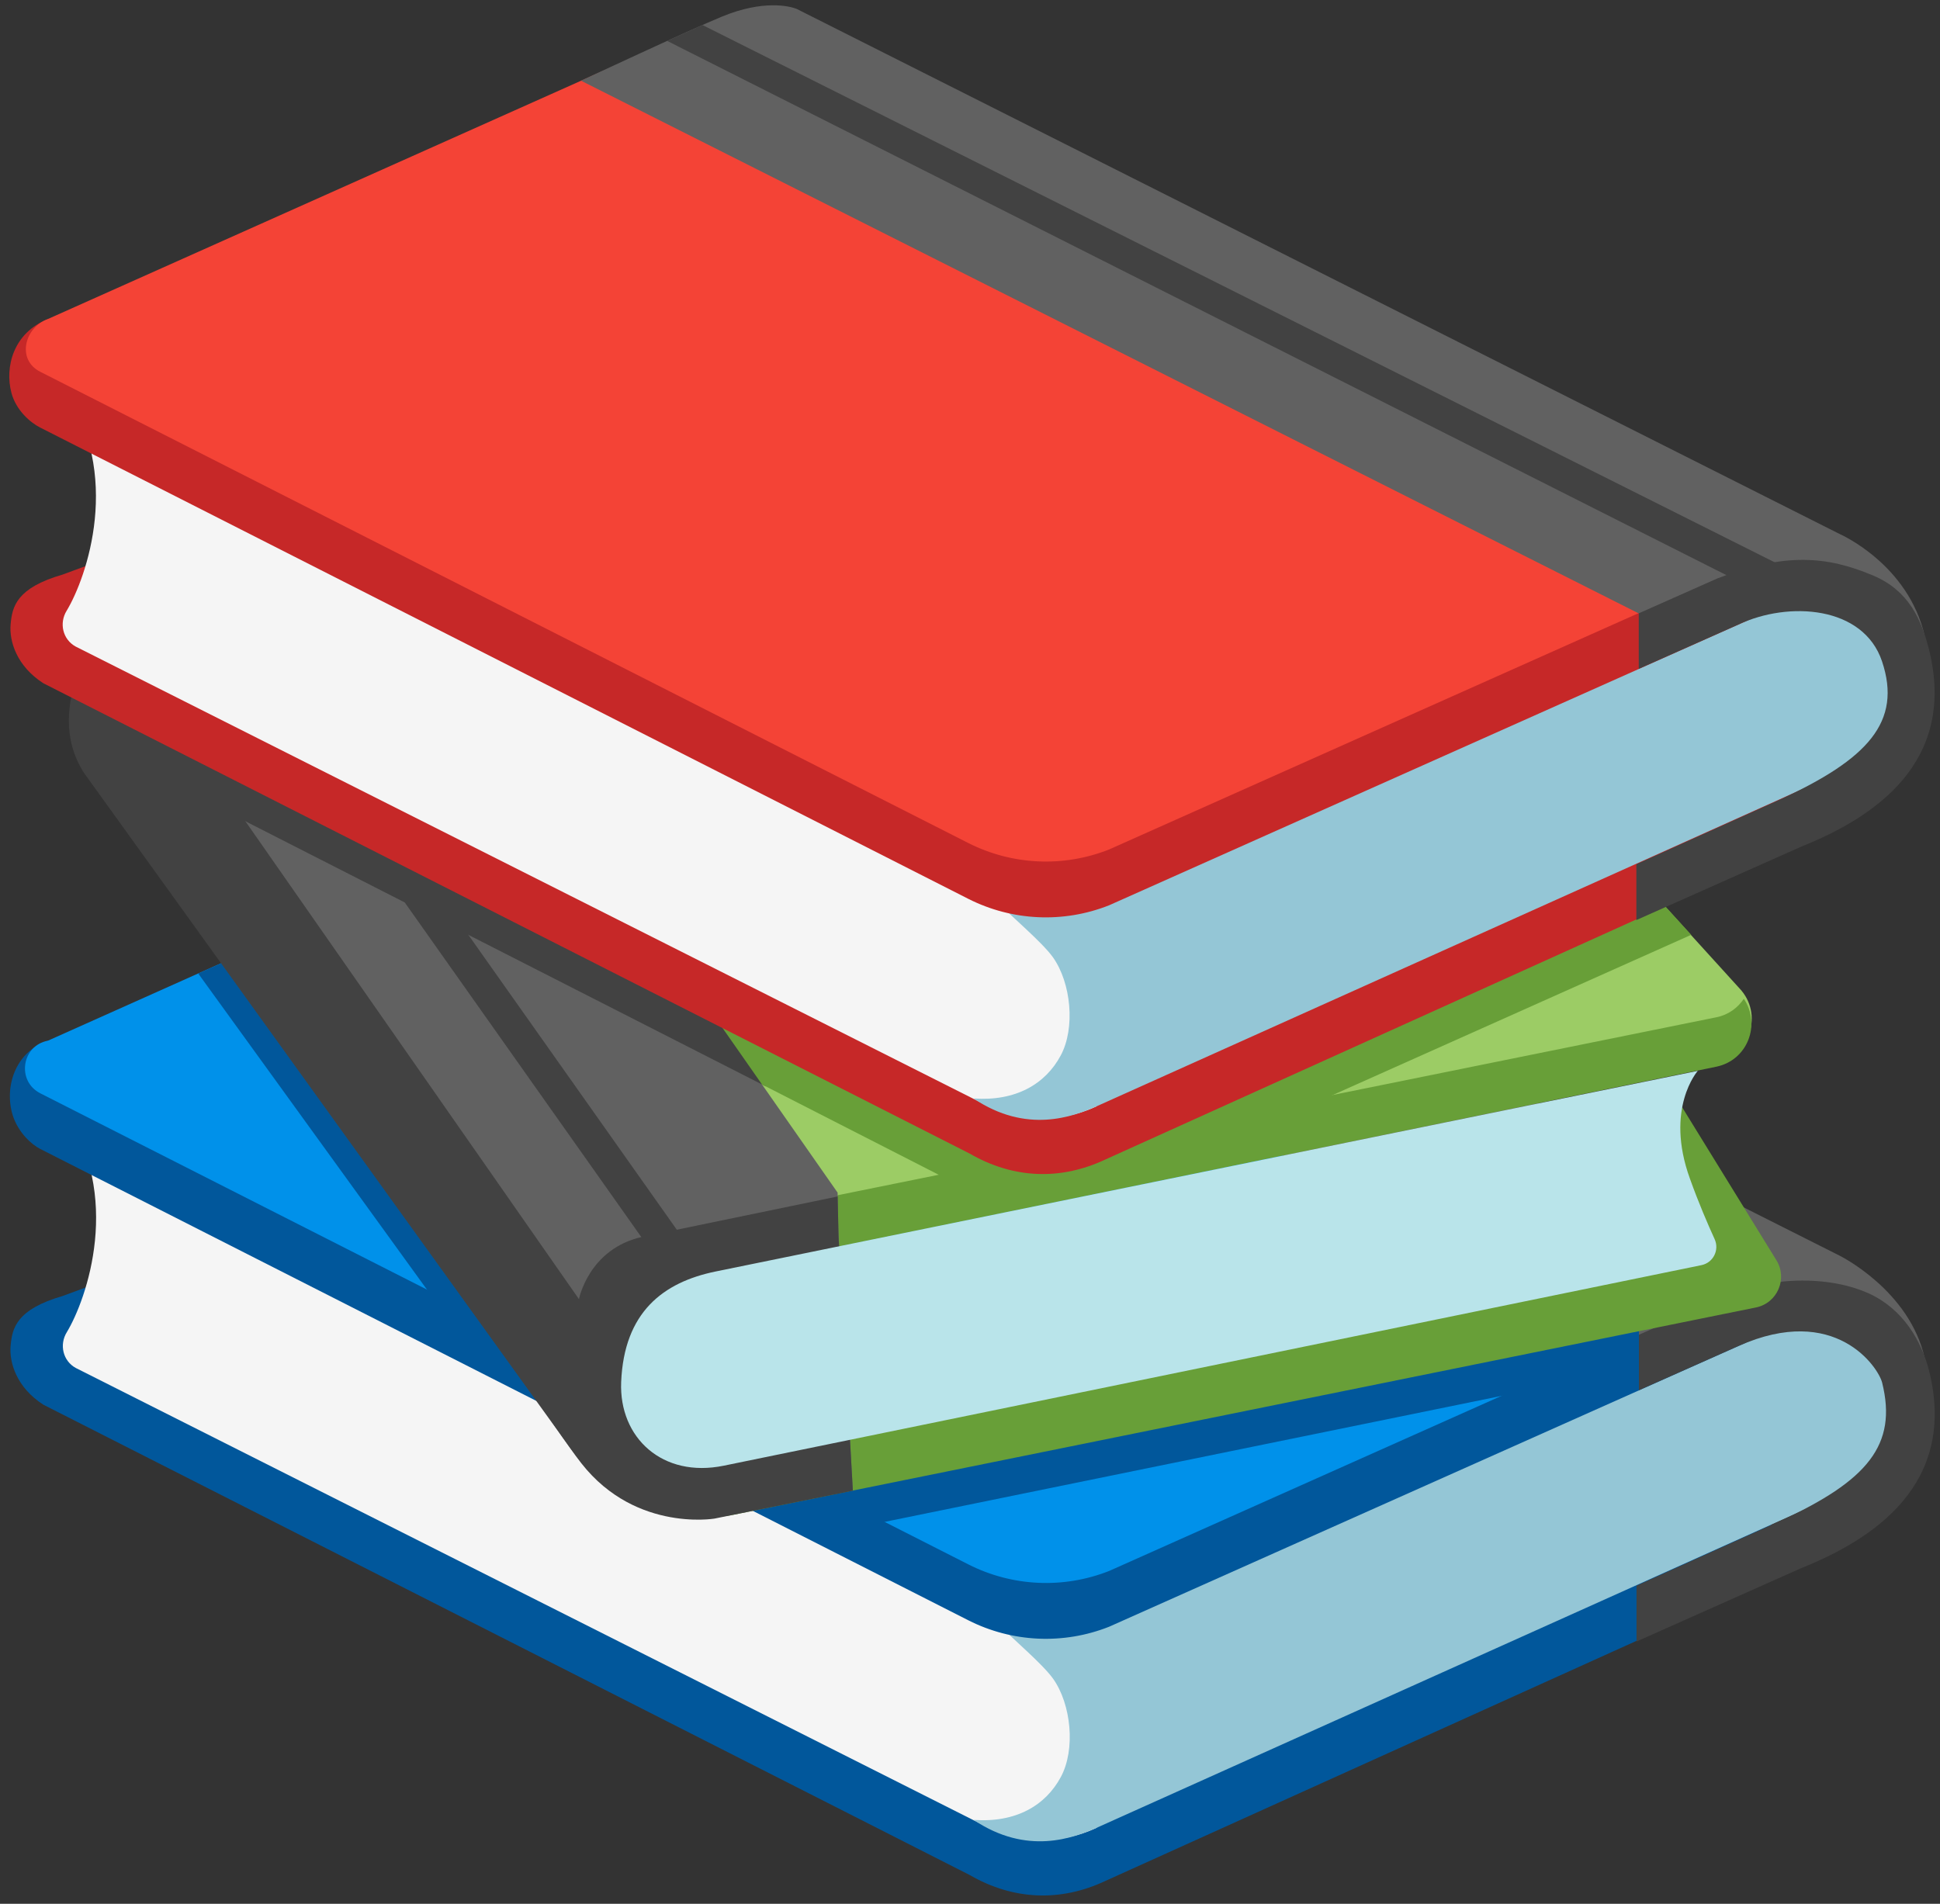
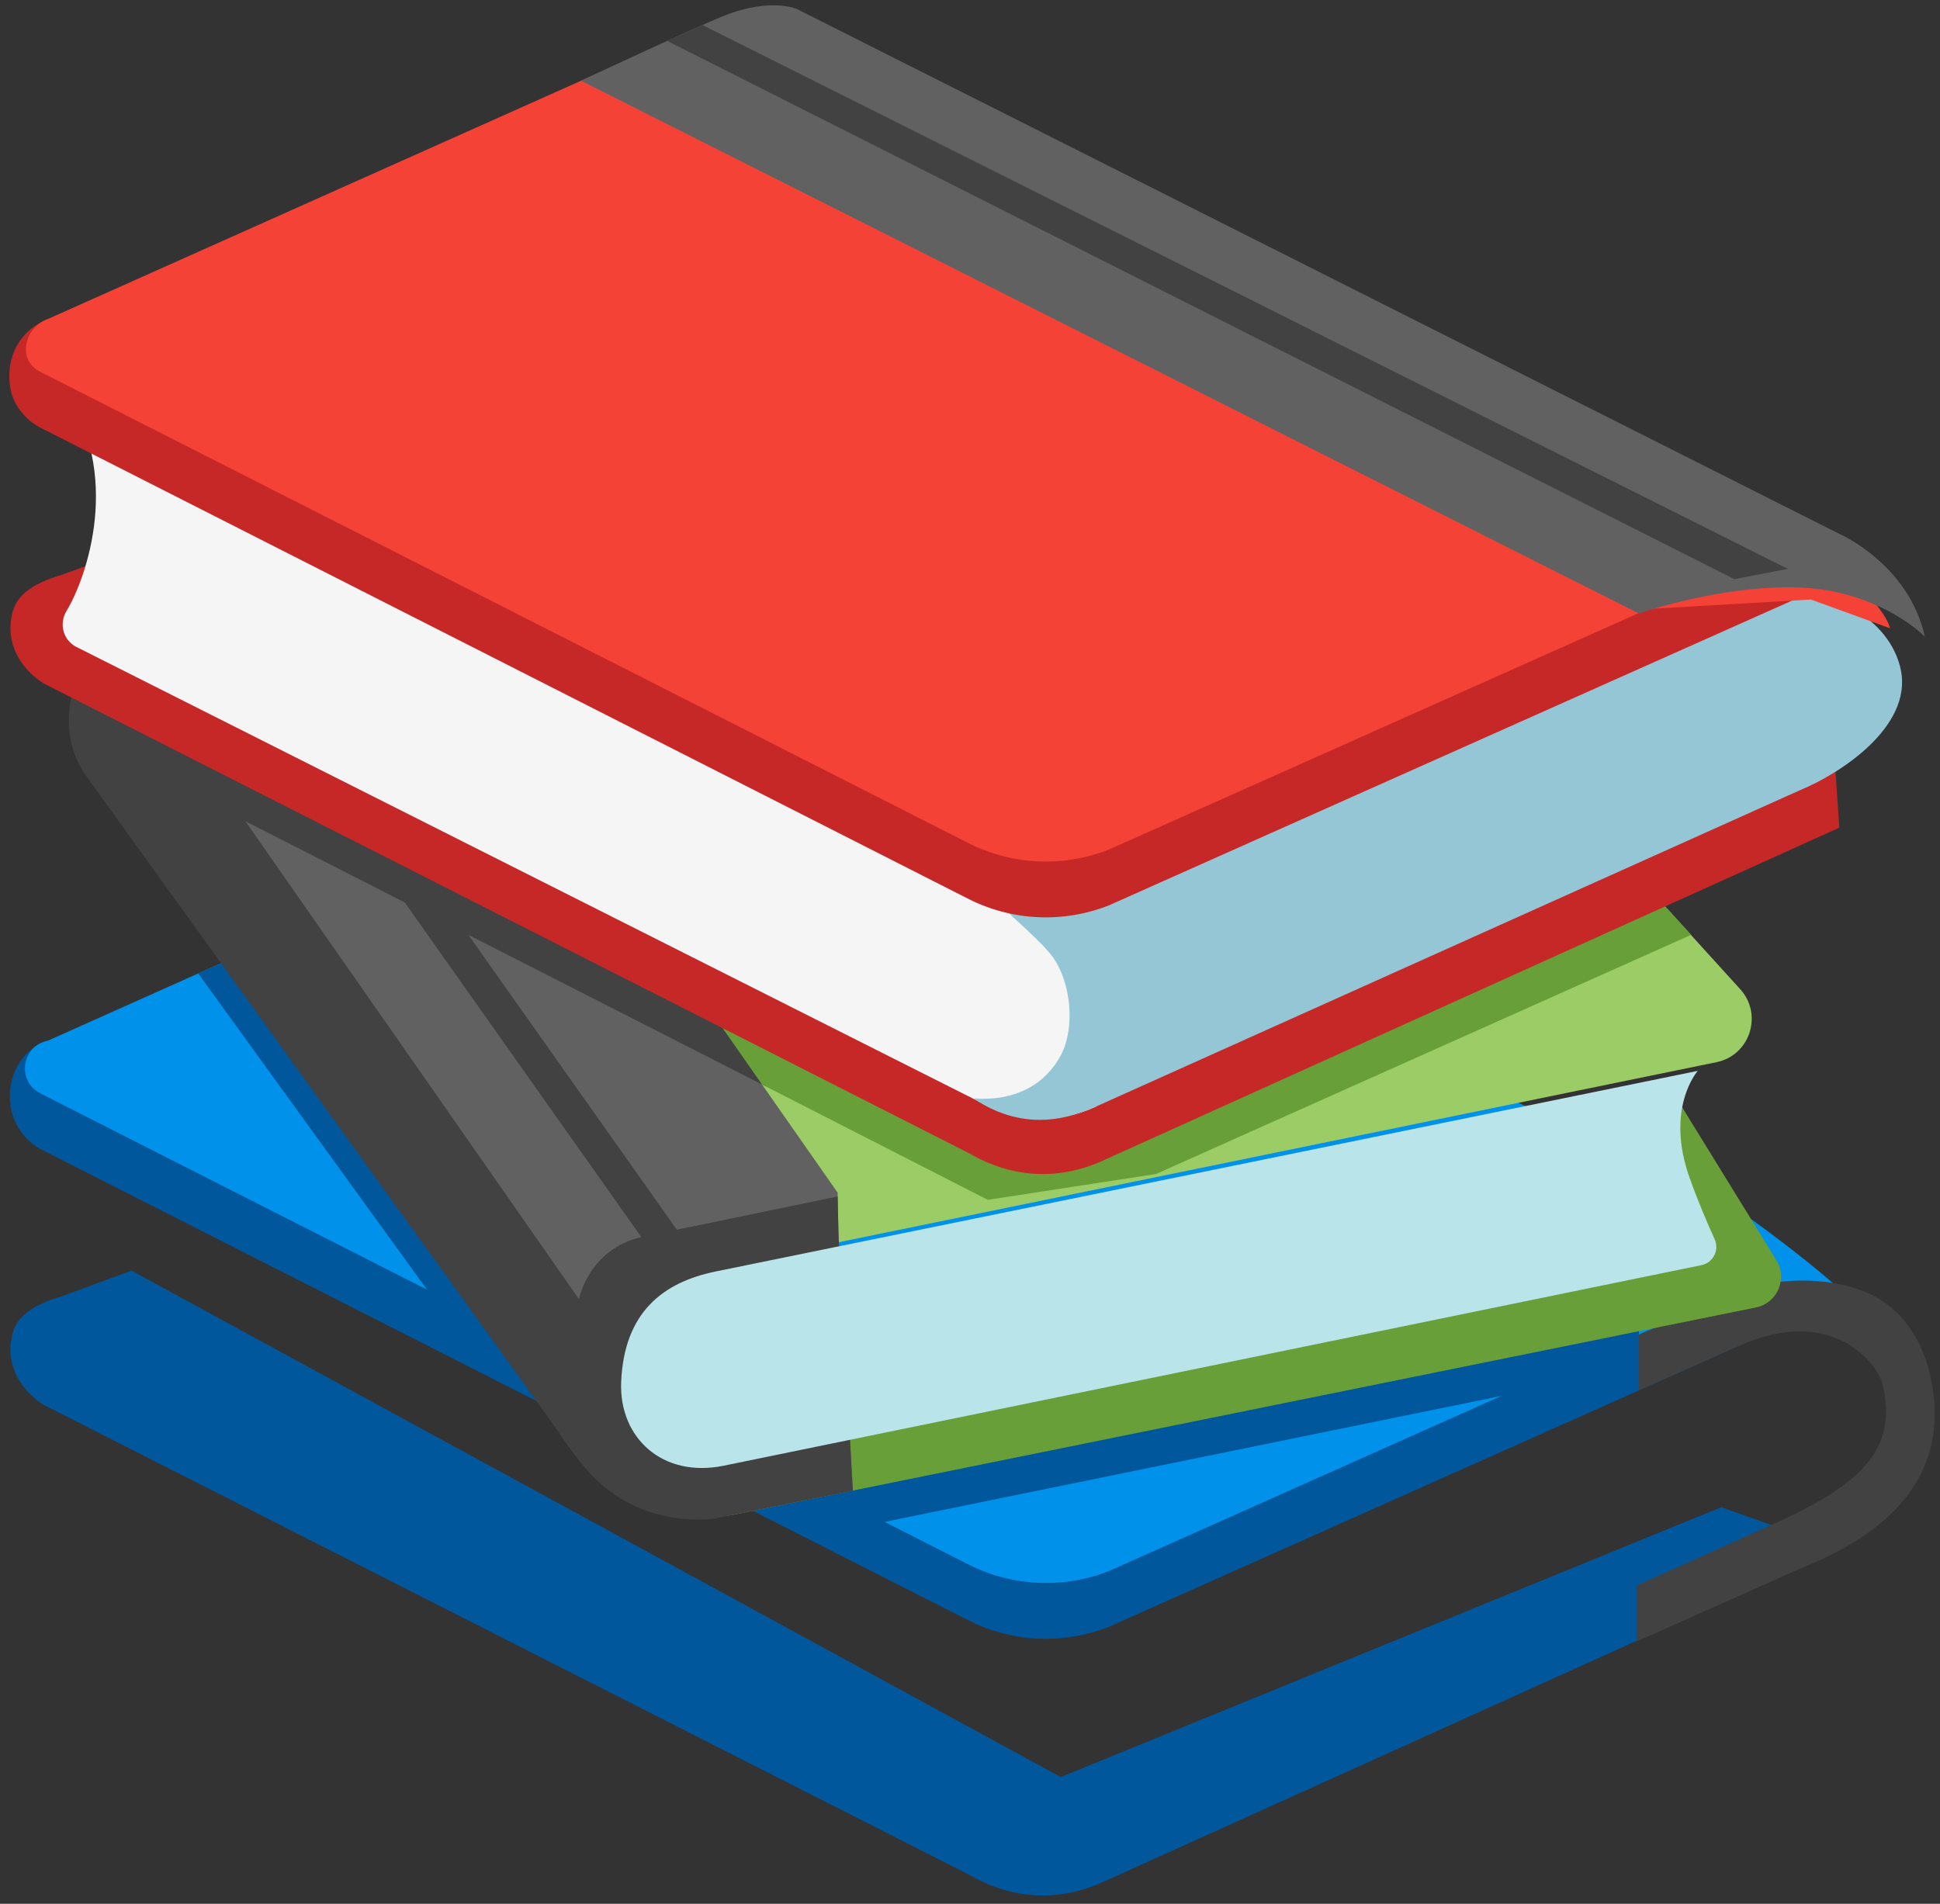
<svg xmlns="http://www.w3.org/2000/svg" width="162" height="159" viewBox="0 0 162 159" fill="none">
  <rect x="0" y="0" width="162" height="159" fill="#333333" stroke="none" />
  <path d="M153.606 129.378L92.32 157.086C88.542 158.868 84.603 158.694 80.985 156.604L3.622 117.319C1.411 115.899 0.754 113.822 0.888 112.375C1.022 110.928 1.357 109.361 5.243 108.235L10.978 106.118L88.582 148.418L143.731 125.881L153.606 129.378Z" fill="#01579B" />
-   <path d="M91.583 152.652C90.051 153.371 88.369 153.714 86.677 153.653C84.986 153.593 83.333 153.13 81.856 152.303L6.328 114.251C5.256 113.662 4.935 112.309 5.578 111.263C7.239 108.517 10.294 99.834 5.256 92.626L90.552 133.693L91.583 152.652Z" fill="#F5F5F5" />
-   <path d="M150.336 126.243L91.584 152.651C89.641 153.496 85.769 154.996 81.307 151.995C84.831 152.249 87.309 150.789 88.582 148.417C89.828 146.113 89.453 142.335 87.939 140.204C87.015 138.918 84.536 136.868 83.451 135.716L147 110.861C152.628 108.543 157.907 112.014 158.751 116.234C159.689 121.004 153.606 124.903 150.336 126.243Z" fill="#94C6D6" />
  <path d="M153.271 108.798L92.615 135.863C88.796 137.377 84.522 137.176 80.865 135.327L3.367 95.962C2.617 95.587 1.505 94.555 1.063 93.148C0.339 90.804 1.25 87.856 3.997 86.918L87.979 129.726L145.486 105.113L153.271 108.798Z" fill="#01579B" />
  <path d="M157.84 112.723L151.234 110.325L137.621 111.116L92.629 131.2C88.81 132.714 84.536 132.513 80.878 130.664L3.367 91.312C1.371 90.294 1.8 87.333 3.997 86.918L59.856 61.929C61.45 61.635 63.085 61.809 64.572 62.439L144.28 100.437C144.28 100.437 156.942 109.106 157.84 112.723Z" fill="#0091EA" />
-   <path d="M136.857 111.504C136.857 111.504 145.245 108.222 151.837 108.517C158.429 108.811 160.72 113.434 160.72 113.434C159.474 107.766 153.619 104.872 153.619 104.872L66.528 61.019C65.925 60.764 63.701 60.241 60.284 61.648C57.524 62.787 48.507 67.008 48.507 67.008L136.857 111.504Z" fill="#616161" />
  <path d="M161.096 114.506C160.466 112 158.912 109.32 156.045 108.021C152.266 106.319 146.88 106.761 143.436 108.557L136.858 111.478V116.113L145.178 112.415C153.271 108.811 156.862 114.211 157.17 115.484C158.456 120.669 155.964 123.67 148.608 127.047L136.657 132.433V137.096L150.404 130.972C156.487 128.534 163.427 123.952 161.096 114.506Z" fill="#424242" />
  <path d="M39.691 113.287L16.552 81.304L20.183 79.683L46.216 115.457L39.691 113.287Z" fill="#01579B" />
  <path d="M69.369 128.025L65.242 124.756L136.857 110.138V112.482L126.822 116.288L69.369 128.025Z" fill="#01579B" />
  <path d="M15.291 54.158L105.745 39.044L145.258 82.55C147.254 84.653 146.169 88.137 143.328 88.713L49.94 107.873L15.291 54.158Z" fill="#9CCC65" />
-   <path d="M143.328 84.961L50.583 103.746L50.289 108.168L143.328 89.088C145.955 88.539 147.053 85.537 145.62 83.42C145.11 84.171 144.333 84.76 143.328 84.961Z" fill="#689F38" />
  <path d="M148.327 105.233C149.305 106.788 148.42 108.838 146.625 109.199L61.249 126.51C56.117 127.569 51.08 124.206 50.624 118.98C50.236 114.559 53.223 110.553 57.578 109.642L139.684 91.205L148.327 105.233Z" fill="#689F38" />
  <path d="M69.944 99.606L35.939 50.943L16.538 56.074C12.049 60.536 13.724 67.865 13.724 67.865C13.724 67.865 43.428 115.537 48.118 121.634C52.807 127.73 59.654 126.779 59.654 126.779L71.217 124.447L70.011 102.876L69.944 99.606Z" fill="#616161" />
  <path d="M69.945 99.928L53.612 103.304C49.15 104.309 48.346 108.503 48.346 108.503L8.914 52.001C8.914 52.001 3.3 58.794 7.025 64.569L48.118 121.633C52.607 128.025 59.654 126.832 59.654 126.832L71.217 124.501L70.025 103.358L69.945 99.928Z" fill="#424242" />
  <path d="M143.181 103.492C143.596 104.403 143.06 105.461 142.082 105.662L60.445 122.411C55.313 123.469 51.682 120.066 51.87 115.43C52.111 109.575 55.393 107.096 59.734 106.198L141.774 89.437C141.774 89.437 138.987 92.572 141.118 98.441C141.841 100.464 142.618 102.259 143.181 103.492Z" fill="#B9E4EA" />
  <path d="M56.037 104.429L21.053 54.935" stroke="#424242" stroke-width="2.775" stroke-miterlimit="10" />
  <path d="M58.784 83.327L13.791 60.657L11.969 64.248L63.956 90.737L58.784 83.327Z" fill="#424242" />
  <path d="M141.225 78.075L137.929 74.457L87.243 97.717L58.784 83.635L63.634 90.576L82.486 100.209L96.528 98.052L141.225 78.075Z" fill="#689F38" />
  <path d="M153.592 69.125L92.32 96.833C88.542 98.615 84.603 98.441 80.985 96.351L3.622 57.066C1.411 55.646 0.754 53.569 0.888 52.122C1.022 50.675 1.357 49.107 5.243 47.982L8.874 46.642L88.354 85.645L152.895 58.942L153.592 69.125Z" fill="#C62828" />
  <path d="M91.57 92.398C90.037 93.117 88.356 93.46 86.664 93.4C84.972 93.339 83.32 92.876 81.843 92.05L6.315 53.998C5.243 53.408 4.921 52.055 5.564 51.01C7.226 48.263 10.281 39.581 5.243 32.372L88.636 74.792L91.57 92.398Z" fill="#F5F5F5" />
  <path d="M150.323 65.989L91.57 92.398C89.627 93.242 85.755 94.743 81.293 91.742C84.817 91.996 87.296 90.536 88.569 88.164C89.815 85.859 89.44 82.081 87.926 79.951C87.001 78.665 84.522 76.615 83.437 75.462L146.987 50.608C152.614 48.29 157.893 51.76 158.737 55.981C159.675 60.751 153.592 64.65 150.323 65.989Z" fill="#94C6D6" />
  <path d="M153.27 48.544L92.615 75.609C88.796 77.123 84.522 76.922 80.865 75.073L3.354 35.708C2.55 35.306 1.344 34.275 0.955 32.814C0.379 30.643 1.129 27.79 3.983 26.664L75.009 11.617L153.27 48.544Z" fill="#C62828" />
  <path d="M157.826 52.471L151.22 50.072L137.607 50.863L92.615 70.947C88.796 72.461 84.522 72.26 80.864 70.411L3.353 31.046C1.357 30.028 2.067 27.335 3.983 26.651L59.855 1.676C61.45 1.382 63.084 1.556 64.572 2.186L144.28 40.184C144.28 40.184 156.928 48.84 157.826 52.471Z" fill="#F44336" />
  <path d="M136.857 51.237C136.857 51.237 143.838 48.785 150.43 49.08C157.022 49.375 160.734 53.167 160.734 53.167C159.38 47.111 153.632 44.605 153.632 44.605L66.542 0.751C65.939 0.497 63.715 -0.026 60.298 1.381C57.538 2.52 48.52 6.741 48.52 6.741L136.857 51.237Z" fill="#616161" />
  <path d="M144.829 48.37L55.715 3.418L58.663 2.091L149.291 47.512L144.829 48.37Z" fill="#424242" />
-   <path d="M161.083 54.252C160.453 51.746 159.394 49.321 156.406 48.062C152.588 46.454 149.104 46.119 143.423 48.303L136.845 51.224V55.86L145.165 52.162C149.386 50.179 155.603 50.608 157.157 55.23C158.858 60.295 155.951 63.417 148.595 66.793L136.644 72.179V76.842L150.391 70.719C156.487 68.28 163.427 63.698 161.083 54.252Z" fill="#424242" />
</svg>